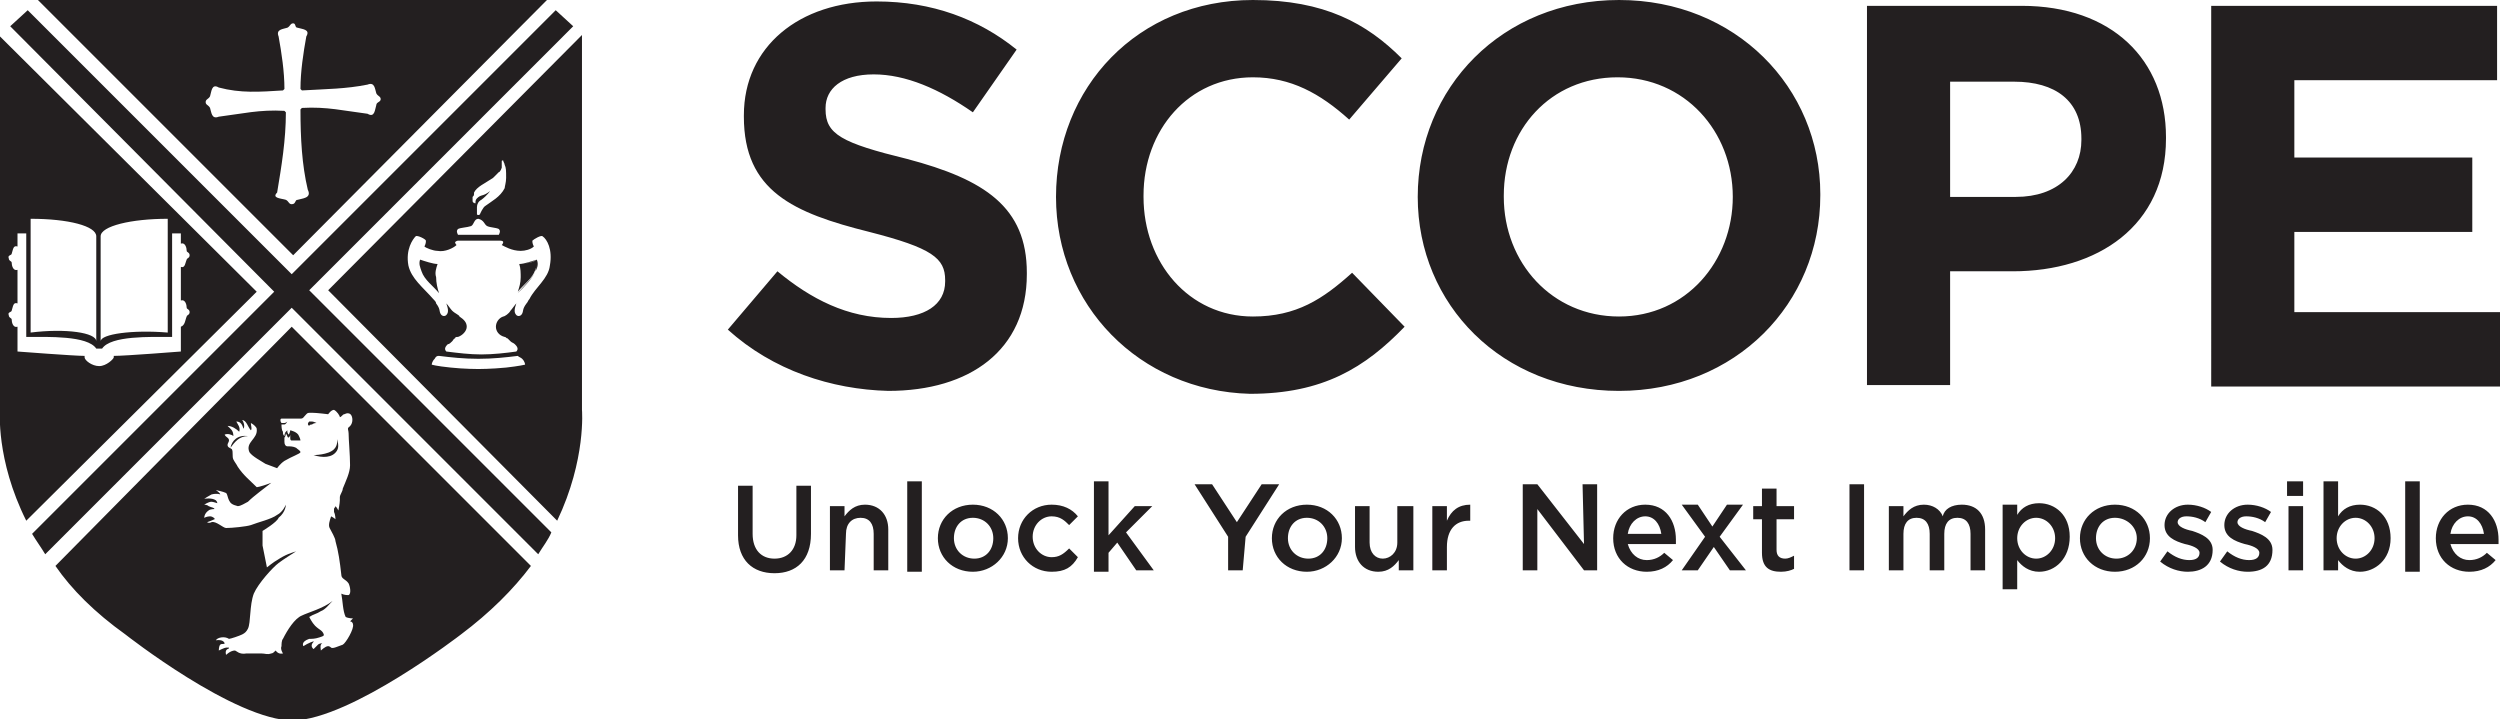
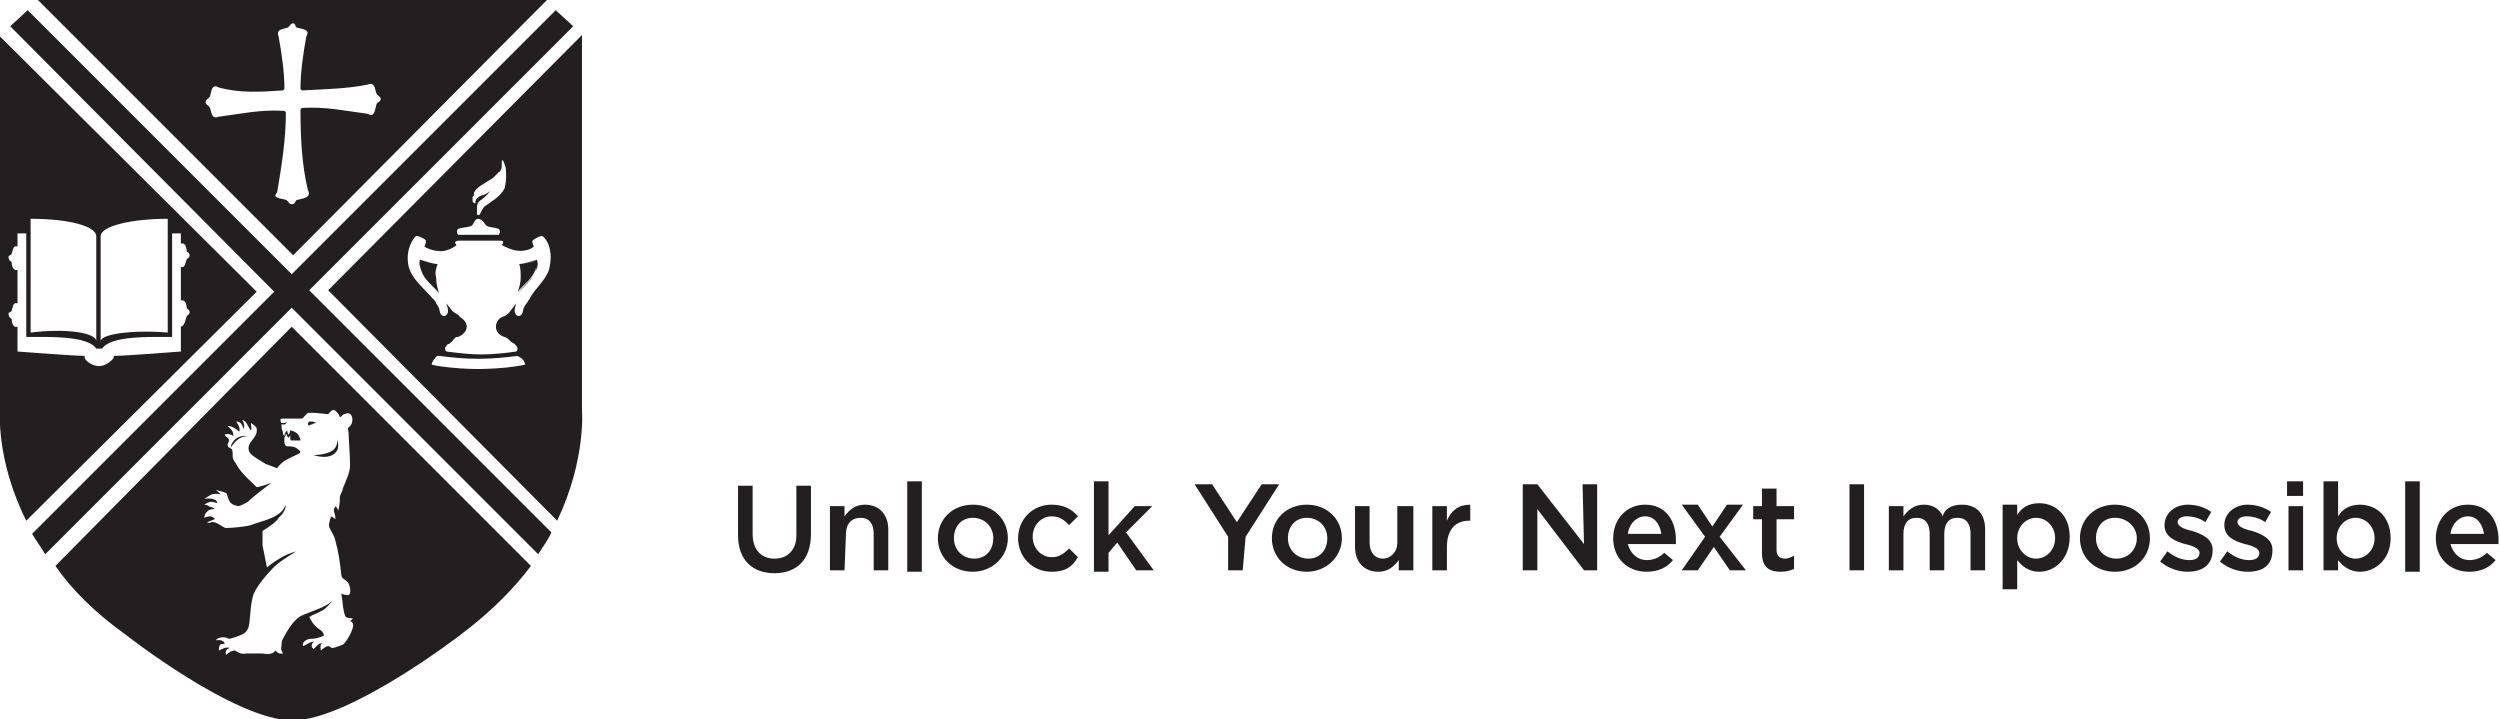
<svg xmlns="http://www.w3.org/2000/svg" version="1.1" id="Layer_1" x="0px" y="0px" viewBox="0 0 171.4 49.3" style="enable-background:new 0 0 171.4 49.3;" xml:space="preserve">
  <style type="text/css">
	.st0{fill:#231F20;}
</style>
  <path class="st0" d="M55.6,36.6c0,1.8-1,2.7-2.5,2.7s-2.5-0.9-2.5-2.6v-3.4h1v3.3c0,1.1,0.6,1.7,1.5,1.7s1.5-0.6,1.5-1.6v-3.4h1  V36.6z M57.9,39.1h-1v-4.4h1v0.7c0.3-0.4,0.7-0.8,1.4-0.8c1,0,1.6,0.7,1.6,1.7v2.8h-1v-2.5c0-0.7-0.3-1.1-0.9-1.1s-1,0.4-1,1.1  L57.9,39.1L57.9,39.1z M62.2,39.1V33h1v6.2H62.2z M66.7,39.2c-1.4,0-2.4-1-2.4-2.3s1-2.3,2.4-2.3s2.4,1,2.4,2.3S68,39.2,66.7,39.2  L66.7,39.2z M66.7,35.5c-0.8,0-1.3,0.6-1.3,1.4s0.6,1.4,1.4,1.4s1.3-0.6,1.3-1.4S67.5,35.5,66.7,35.5z M72.1,39.2  c-1.3,0-2.3-1-2.3-2.3s1-2.3,2.3-2.3c0.8,0,1.4,0.3,1.8,0.8L73.3,36c-0.3-0.3-0.6-0.6-1.2-0.6c-0.7,0-1.3,0.6-1.3,1.4  s0.6,1.4,1.3,1.4c0.5,0,0.8-0.2,1.2-0.6l0.6,0.6C73.5,38.9,73,39.2,72.1,39.2L72.1,39.2z M79.1,39.1h-1.2l-1.3-1.9l-0.6,0.7v1.3h-1  V33h1v3.7l1.8-2H79l-1.8,1.8L79.1,39.1L79.1,39.1z M85.2,39.1h-1v-2.3l-2.3-3.6h1.2l1.7,2.6l1.7-2.6h1.2l-2.3,3.6L85.2,39.1  L85.2,39.1z M89.6,39.2c-1.4,0-2.4-1-2.4-2.3s1-2.3,2.4-2.3s2.4,1,2.4,2.3S90.9,39.2,89.6,39.2L89.6,39.2z M89.6,35.5  c-0.8,0-1.3,0.6-1.3,1.4s0.6,1.4,1.4,1.4s1.3-0.6,1.3-1.4S90.4,35.5,89.6,35.5z M95.9,34.7h1v4.4h-1v-0.7c-0.3,0.4-0.7,0.8-1.4,0.8  c-1,0-1.6-0.7-1.6-1.7v-2.8h1v2.5c0,0.7,0.4,1.1,0.9,1.1s1-0.4,1-1.1V34.7L95.9,34.7z M99.2,39.1h-1v-4.4h1v1  c0.3-0.7,0.8-1.1,1.6-1.1v1.1h-0.1c-0.9,0-1.5,0.6-1.5,1.8V39.1L99.2,39.1z M108.5,33.2h1v5.9h-0.9l-3.2-4.2v4.2h-1v-5.9h1l3.2,4.1  L108.5,33.2L108.5,33.2z M112.9,38.4c0.5,0,0.9-0.2,1.2-0.5l0.6,0.5c-0.4,0.5-1,0.8-1.8,0.8c-1.3,0-2.3-0.9-2.3-2.3  c0-1.3,0.9-2.3,2.2-2.3c1.4,0,2.1,1.1,2.1,2.4c0,0.1,0,0.2,0,0.3h-3.3C111.8,38,112.3,38.4,112.9,38.4L112.9,38.4z M113.9,36.6  c-0.1-0.7-0.5-1.2-1.1-1.2c-0.6,0-1.1,0.5-1.2,1.2H113.9L113.9,36.6z M119.7,39.1h-1.1l-1.1-1.6l-1.1,1.6h-1.1l1.6-2.3l-1.6-2.2h1.1  l1,1.5l1-1.5h1.1l-1.6,2.2L119.7,39.1L119.7,39.1z M121.8,37.7c0,0.4,0.2,0.6,0.6,0.6c0.2,0,0.4-0.1,0.6-0.2V39  c-0.2,0.1-0.5,0.2-0.9,0.2c-0.8,0-1.3-0.3-1.3-1.3v-2.3h-0.6v-0.9h0.6v-1.2h1v1.2h1.2v0.9h-1.2L121.8,37.7L121.8,37.7z M127.8,33.2  v5.9h-1v-5.9H127.8z M134.5,34.6c1,0,1.6,0.6,1.6,1.7v2.8h-1v-2.5c0-0.7-0.3-1.1-0.9-1.1s-0.9,0.4-0.9,1.1v2.5h-1v-2.5  c0-0.7-0.3-1.1-0.9-1.1s-0.9,0.4-0.9,1.1v2.5h-1v-4.4h1v0.7c0.3-0.4,0.7-0.8,1.4-0.8c0.6,0,1.1,0.3,1.3,0.8  C133.3,34.9,133.8,34.6,134.5,34.6L134.5,34.6z M139.8,39.2c-0.7,0-1.2-0.4-1.5-0.8v2h-1v-5.8h1v0.7c0.3-0.5,0.8-0.8,1.5-0.8  c1.1,0,2.1,0.8,2.1,2.3S140.9,39.2,139.8,39.2L139.8,39.2z M139.6,35.5c-0.7,0-1.3,0.6-1.3,1.4s0.6,1.4,1.3,1.4s1.3-0.6,1.3-1.4  S140.3,35.5,139.6,35.5z M145,39.2c-1.4,0-2.4-1-2.4-2.3s1-2.3,2.4-2.3s2.4,1,2.4,2.3S146.4,39.2,145,39.2L145,39.2z M145,35.5  c-0.8,0-1.3,0.6-1.3,1.4s0.6,1.4,1.4,1.4s1.4-0.6,1.4-1.4S145.8,35.5,145,35.5L145,35.5z M150,39.2c-0.6,0-1.3-0.2-1.9-0.7l0.5-0.7  c0.5,0.4,1,0.6,1.5,0.6s0.7-0.2,0.7-0.5v0c0-0.3-0.5-0.5-1-0.6c-0.7-0.2-1.4-0.5-1.4-1.3v0c0-0.8,0.7-1.4,1.6-1.4  c0.6,0,1.2,0.2,1.6,0.5l-0.4,0.7c-0.4-0.3-0.9-0.4-1.3-0.4c-0.4,0-0.6,0.2-0.6,0.4v0c0,0.3,0.5,0.5,1,0.6c0.6,0.2,1.4,0.5,1.4,1.3v0  C151.7,38.8,150.9,39.2,150,39.2L150,39.2z M154.1,39.2c-0.6,0-1.3-0.2-1.9-0.7l0.5-0.7c0.5,0.4,1,0.6,1.5,0.6s0.7-0.2,0.7-0.5v0  c0-0.3-0.5-0.5-1-0.6c-0.7-0.2-1.4-0.5-1.4-1.3v0c0-0.8,0.7-1.4,1.6-1.4c0.6,0,1.2,0.2,1.6,0.5l-0.4,0.7c-0.4-0.3-0.9-0.4-1.3-0.4  c-0.4,0-0.6,0.2-0.6,0.4v0c0,0.3,0.5,0.5,1,0.6c0.6,0.2,1.4,0.5,1.4,1.3v0C155.8,38.8,155.1,39.2,154.1,39.2L154.1,39.2z M156.8,34  v-1h1.1v1H156.8z M156.9,39.1v-4.4h1v4.4H156.9z M161.8,39.2c-0.7,0-1.2-0.4-1.5-0.8v0.7h-1V33h1v2.4c0.3-0.5,0.8-0.8,1.5-0.8  c1.1,0,2.1,0.8,2.1,2.3S162.8,39.2,161.8,39.2L161.8,39.2z M161.5,35.5c-0.7,0-1.3,0.6-1.3,1.4s0.6,1.4,1.3,1.4s1.3-0.6,1.3-1.4  S162.2,35.5,161.5,35.5z M164.9,39.1V33h1v6.2H164.9z M169.3,38.4c0.5,0,0.9-0.2,1.2-0.5l0.6,0.5c-0.4,0.5-1,0.8-1.8,0.8  c-1.3,0-2.3-0.9-2.3-2.3c0-1.3,0.9-2.3,2.2-2.3c1.4,0,2.1,1.1,2.1,2.4c0,0.1,0,0.2,0,0.3h-3.3C168.2,38,168.7,38.4,169.3,38.4  L169.3,38.4z M170.3,36.6c-0.1-0.7-0.5-1.2-1.1-1.2c-0.6,0-1.1,0.5-1.2,1.2H170.3L170.3,36.6z" />
  <path class="st0" d="M20,49.2L20,49.2 M36.8,17.8c0,0.3,0,0.5-0.1,0.8c-0.2,0.5-0.7,1-1.2,1.5c0,0,0,0,0,0c0.4-0.5,1-1,1.2-1.5  C36.9,18.3,36.9,18,36.8,17.8C36.8,17.8,36.8,17.8,36.8,17.8 M30,18.1c-0.3,0-0.9-0.2-1.2-0.3c-0.1,0.3,0,0.5,0.1,0.8  c0.2,0.6,0.8,1,1.2,1.5c-0.1-0.3-0.2-0.7-0.2-1.1C29.8,18.7,29.9,18.4,30,18.1 M39.9,28.1c0,0,0.3,3.4-1.7,7.6L22.5,19.9L39.9,2.4  V28.1 M32.4,13.5c0,0,0,0.1,0,0.2s0,0.2,0.1,0.2c0,0,0.1,0.1,0.1,0s0-0.2,0.1-0.3c0,0,0,0,0,0c0.3-0.3,0.4-0.1,0.9-0.5  c0,0-0.2,0.3-0.6,0.6c-0.2,0.1-0.3,0.3-0.3,0.5c0,0,0,0.2,0,0.2c0,0.1,0,0.2,0,0.3c0.1,0.1,0.2,0,0.2,0s0.2-0.5,0.4-0.6  c0.4-0.3,1-0.6,1.3-1.2c0-0.1,0.1-0.4,0.1-0.7c0-0.5,0-0.7-0.1-0.9c0-0.1-0.1-0.2-0.1-0.3c-0.1,0-0.1,0-0.1,0.1c0,0,0,0.2,0,0.2  s0,0.2,0,0.2l0,0c0,0-0.1,0.3-0.2,0.3c-0.1,0.1-0.2,0.2-0.4,0.4c-0.6,0.4-1.1,0.6-1.3,1C32.5,13.4,32.5,13.4,32.4,13.5 M31.4,15.7  c-0.1,0.1-0.1,0.2,0,0.4h1.4h1.4c0.1-0.2,0.1-0.3,0-0.4c-0.2-0.1-0.6-0.1-0.8-0.2c-0.2-0.1-0.2-0.4-0.6-0.5l0,0l0,0l0,0v0h0  c-0.3,0-0.3,0.4-0.5,0.5C32,15.6,31.6,15.6,31.4,15.7 M34.7,25.2c0.9-0.1,1.3-0.2,1.3-0.2s0-0.2-0.2-0.4c-0.1-0.1-0.2-0.1-0.3-0.2  c-0.8,0.1-1.7,0.2-2.7,0.2c-1,0-1.9-0.1-2.7-0.2c-0.1,0-0.2,0-0.3,0.2c-0.2,0.2-0.2,0.4-0.2,0.4s0.3,0.1,1.3,0.2  c0.9,0.1,1.9,0.1,1.9,0.1S33.7,25.3,34.7,25.2 M37.7,18.2c0.2-1.1-0.2-1.8-0.5-2c-0.1-0.1-0.6,0.2-0.7,0.3c0,0.1,0,0.2,0.1,0.4  c-0.2,0.2-0.6,0.3-0.9,0.3c-0.6,0-1.1-0.3-1.3-0.4c0,0,0.1-0.1,0.1-0.2c0-0.1-0.2-0.1-0.2-0.1h-2.9c0,0-0.1,0-0.2,0.1  c0,0.1,0.1,0.2,0.1,0.2c-0.2,0.2-0.8,0.5-1.3,0.4c-0.3,0-0.8-0.2-0.9-0.3c0.1-0.2,0.1-0.3,0.1-0.4c0-0.1-0.6-0.4-0.7-0.3  c-0.2,0.2-0.7,0.9-0.5,2c0.2,0.9,1,1.5,1.7,2.3c0.1,0.1,0.2,0.2,0.2,0.3c0.3,0.4,0.2,0.5,0.3,0.7c0.1,0.2,0.3,0.2,0.4,0.1  c0.2-0.2,0.1-0.5,0-0.8c0.1,0.1,0.3,0.4,0.4,0.5c0.2,0.2,0.5,0.3,0.5,0.4c0.3,0.2,0.5,0.4,0.5,0.7s-0.3,0.6-0.6,0.7  c-0.1,0-0.2,0-0.2,0.1c-0.1,0-0.1,0.1-0.2,0.2c-0.1,0.1-0.2,0.2-0.3,0.2c-0.1,0.1-0.3,0.3-0.1,0.5c0.8,0.1,1.6,0.2,2.4,0.2h0  c0.8,0,1.7-0.1,2.4-0.2c0.2-0.2,0-0.4-0.1-0.5s-0.2-0.1-0.3-0.2c-0.1-0.1-0.2-0.2-0.2-0.2c-0.1,0-0.1-0.1-0.2-0.1  c-0.4-0.1-0.6-0.4-0.6-0.7s0.2-0.6,0.5-0.7c0.1,0,0.4-0.2,0.5-0.4c0.1-0.1,0.3-0.4,0.4-0.5c-0.1,0.3-0.2,0.6,0,0.8  c0.1,0.1,0.3,0.1,0.4-0.1c0.1-0.2,0-0.3,0.3-0.7c0.1-0.1,0.1-0.2,0.2-0.3C36.7,19.7,37.6,19.1,37.7,18.2 M17.6,20L1.8,35.7  C-0.3,31.5,0,28.1,0,28.1V2.5L17.6,20L17.6,20z M6.9,23.4c0-0.5,2.2-0.8,4.6-0.6V15c-2.5,0-4.6,0.5-4.6,1.2V23.4z M2.1,22.8  c2.4-0.3,4.5,0,4.5,0.6v-7.2c0-0.7-1.9-1.2-4.5-1.2C2.1,15,2.1,22.8,2.1,22.8z M12.8,21.7c0-0.1,0.2-0.1,0.2-0.3  c0-0.2-0.2-0.2-0.2-0.3c0-0.2-0.1-0.6-0.4-0.5v-2.3l0,0c0.3,0.1,0.3-0.3,0.4-0.5c0-0.1,0.2-0.1,0.2-0.3c0-0.2-0.2-0.2-0.2-0.3  c0-0.2-0.1-0.6-0.4-0.5V16h-0.6v7.1c-1.5,0-4.2-0.1-4.8,0.8c-0.1,0-0.1,0-0.2,0H6.6C6,23,3.3,23.1,1.8,23.1V16H1.2v0.9  c-0.3-0.1-0.3,0.2-0.4,0.5c0,0.1-0.3,0.1-0.2,0.3c0,0.2,0.2,0.2,0.2,0.3c0,0.2,0.1,0.6,0.4,0.5l0,0v2.3c-0.3-0.1-0.3,0.2-0.4,0.5  c0,0.1-0.3,0.1-0.2,0.3c0,0.2,0.2,0.2,0.2,0.3c0,0.2,0.1,0.6,0.4,0.5v1.7c0,0,3.9,0.3,4.6,0.3v0.1c0,0.2,0.5,0.6,1,0.6s1-0.5,1-0.6  v-0.1c0.8,0,4.6-0.3,4.6-0.3v-1.7C12.7,22.3,12.7,21.9,12.8,21.7 M21.5,31.2c0.6,0.2,1.3,0.2,1.6-0.3c0.2-0.3,0-0.8,0-0.8  s0.1,0.4-0.2,0.7C22.5,31.2,21.5,31.2,21.5,31.2 M17,29.9c-0.7-0.1-1.1,0.3-1.2,0.8C16.1,30.3,16.4,29.9,17,29.9 M20,22.4l16.4,16.4  c-1.2,1.6-2.8,3.2-4.8,4.7c0,0-7.5,5.8-11.5,5.9c-4,0-11.5-5.9-11.5-5.9c-2.1-1.5-3.7-3.1-4.8-4.7L20,22.4L20,22.4z M20.6,28.7  c-0.3,0-1.1,0-1.3,0c-0.1,0-0.1,0.2,0,0.3c0.1,0,0.2,0,0.2,0c0.1,0,0.2-0.1,0.2-0.1s-0.1,0.2-0.2,0.2c-0.1,0-0.2,0-0.2,0  c0,0.1,0,0.4,0.1,0.5c0,0,0,0,0,0.1c0,0.1,0.1,0.2,0.1,0.2s0-0.2,0.1-0.3s0.1-0.1,0.1-0.1s0,0.1,0,0.1c0,0.1,0.1,0.2,0.1,0.2  s0.1-0.2,0.1-0.3c0,0,0.5,0.1,0.6,0.4c0.1,0.2,0.1,0.3,0.1,0.3c-0.1,0-0.5,0-0.6,0c-0.1,0-0.1-0.1-0.1-0.2s0-0.2,0-0.2  c0,0.1-0.1,0.2-0.1,0.2c0,0-0.1,0-0.1-0.1c0,0-0.1-0.2-0.1-0.2s0,0.2-0.1,0.3c0,0,0,0.2,0,0.3c0,0.2,0.1,0.3,0.2,0.3  c0.2,0,0.4,0,0.6,0.1c0.1,0.1,0.3,0.2,0.3,0.3c0,0.1-0.6,0.3-1.1,0.6c-0.3,0.2-0.5,0.5-0.5,0.5l-0.8-0.3c-0.3-0.2-0.9-0.5-1.1-0.8  c-0.3-0.7,0.6-0.9,0.5-1.6c0-0.1-0.2-0.3-0.4-0.4c0,0.2,0.1,0.4,0,0.5c-0.2-0.2-0.3-0.7-0.6-0.7c0.1,0.1,0.2,0.4,0.1,0.6  c-0.1-0.3-0.2-0.5-0.5-0.5c0.1,0.2,0.3,0.4,0.2,0.7c-0.2-0.2-0.5-0.4-0.8-0.4c0.2,0.2,0.4,0.3,0.4,0.7c-0.1-0.1-0.4-0.2-0.6-0.1  c0.1,0.2,0.3,0.2,0.3,0.4c0,0.1-0.1,0.2-0.1,0.3c0,0.2,0.2,0.2,0.3,0.3c0.1,0.2,0,0.5,0.1,0.7c0.1,0.2,0.2,0.3,0.3,0.5  c0.4,0.6,0.8,0.9,1.3,1.4c0,0,0.2,0,1-0.3c-0.5,0.4-1.2,0.9-1.6,1.3c-0.2,0.1-0.5,0.3-0.7,0.3c-0.4-0.1-0.5-0.2-0.6-0.4  c-0.1-0.2-0.1-0.4-0.2-0.5c-0.2-0.1-0.7-0.2-0.7-0.2s0.3,0.2,0.3,0.3c0,0-0.2-0.1-0.6,0c-0.2,0.1-0.5,0.3-0.5,0.3s0.5-0.1,0.8,0.1  c0.1,0.1,0.1,0.2,0.1,0.2s-0.3-0.1-0.4-0.1c-0.2,0-0.5,0.2-0.5,0.2s0.2,0,0.3,0.1c0.2,0.1,0.4,0.1,0.4,0.2c0,0-0.3,0-0.4,0.1  C14,35.2,14,35.5,14,35.5s0.2-0.1,0.4-0.1c0.2,0,0.4,0.2,0.3,0.2c-0.2,0.1-0.5,0.2-0.5,0.2s0.1,0.1,0.3,0c0.3-0.1,0.8,0.4,1,0.4  c0.4,0,1.4-0.1,1.7-0.2c0.5-0.2,1.4-0.4,1.8-0.7c0.4-0.2,0.6-0.7,0.6-0.7s0,0.5-0.5,0.9C19,35.8,18,36.4,18,36.4s0,0.7,0,1  c0.1,0.5,0.3,1.5,0.3,1.5c0,0,0.5-0.4,0.7-0.5c0.6-0.4,1-0.5,1.3-0.6l0,0c-0.3,0.2-0.8,0.5-1.2,0.8c-0.4,0.3-1.4,1.4-1.7,2.1  c-0.3,0.8-0.2,2-0.4,2.4c-0.1,0.2-0.2,0.3-0.4,0.4c-0.2,0.1-0.8,0.3-0.9,0.3c-0.3-0.2-0.8-0.1-0.9,0.1c0,0,0.5-0.1,0.6,0.2  c0,0.1-0.2,0-0.3,0.1S15,44.6,15,44.6s0.4-0.2,0.5-0.2c0.2,0,0.2,0,0.2,0s0,0.1-0.1,0.1c-0.2,0.1-0.1,0.4-0.1,0.4s0.3-0.3,0.6-0.3  c0.1,0,0.3,0.3,0.8,0.2c0.5,0,0.7,0,1,0s0.4,0.1,0.7,0c0.1,0,0.2-0.1,0.3-0.2c0.2,0.3,0.5,0.2,0.5,0.2s-0.2-0.3-0.1-0.5  c0-0.1,0-0.4,0.1-0.5c0.3-0.6,0.8-1.4,1.3-1.6c0.4-0.2,1.5-0.5,2.1-1c-0.2,0.2-0.5,0.6-0.8,0.7c-0.3,0.2-0.5,0.2-0.8,0.4  c0,0,0.2,0.4,0.4,0.6c0.3,0.3,0.5,0.3,0.6,0.6c0,0.1,0,0.1-0.3,0.2c-0.3,0.1-0.5,0.1-0.7,0.1c-0.6,0.2-0.4,0.5-0.4,0.5  c0.3-0.2,0.8-0.4,0.7-0.3c-0.3,0.3,0,0.5,0,0.5s0.2-0.2,0.3-0.3c0.1-0.1,0.3-0.1,0.3-0.1c-0.2,0.1-0.1,0.4-0.1,0.5  c0,0,0.3-0.3,0.5-0.3c0,0,0.1,0,0.2,0.1c0.1,0.1,0.5-0.1,0.8-0.2c0.2-0.1,0.8-1.1,0.7-1.4c0-0.1-0.1-0.2-0.2-0.2  c0.1-0.1,0.2-0.2,0.2-0.2s-0.3,0-0.5-0.1c0,0,0,0,0,0c-0.2-0.4-0.2-1.1-0.3-1.6c0.2,0.1,0.4,0.1,0.5,0.1c0.2-0.1,0.1-0.6,0-0.8  c-0.2-0.3-0.5-0.3-0.5-0.6c-0.1-0.9-0.2-1.6-0.4-2.3c0-0.2-0.3-0.7-0.4-0.9c-0.1-0.2,0-0.5,0.1-0.8c0.2,0.1,0.3,0.2,0.3,0.2  s0-0.3-0.1-0.5c0-0.1,0-0.1,0-0.2c0-0.1,0.1-0.1,0.1-0.2c0.1,0.1,0.2,0.3,0.2,0.3s0.1-0.5,0.1-0.7c0-0.1,0-0.2,0-0.2  c0-0.2,0.2-0.4,0.2-0.6c0.2-0.5,0.5-1.1,0.5-1.6c0-0.7-0.1-1.8-0.1-2.2c0-0.2-0.1-0.3,0-0.4c0.3-0.2,0.3-0.6,0.2-0.8  c-0.1-0.2-0.3-0.2-0.5-0.1c-0.1,0-0.2,0.2-0.3,0.2c0-0.1-0.2-0.4-0.4-0.5c-0.2,0-0.4,0.3-0.4,0.3c0,0-0.8-0.1-1.1-0.1  s-0.3,0-0.4,0.1C20.8,28.6,20.8,28.7,20.6,28.7 M21.2,29.2c0,0,0-0.1,0.2-0.1c0.1-0.1,0.3-0.1,0.3-0.1s-0.2-0.1-0.3-0.1  c-0.1,0-0.2,0-0.2,0C21,29.1,21.2,29.2,21.2,29.2 M20.1,17.5L2.6,0h34.9L20.1,17.5L20.1,17.5z M19.6,13.7c0.2,0.1,0.2,0.3,0.4,0.3  c0.3,0,0.2-0.3,0.4-0.3c0.3-0.1,1-0.1,0.7-0.7c-0.4-1.7-0.5-3.5-0.5-5.5l0.1-0.1c1.7-0.1,2.9,0.2,4.5,0.4c0.5,0.3,0.5-0.3,0.6-0.6  c0-0.2,0.3-0.2,0.3-0.4c0-0.2-0.2-0.2-0.3-0.4c-0.1-0.3-0.1-0.8-0.6-0.6c-1.5,0.3-2.8,0.3-4.5,0.4l-0.1-0.1c0-1.2,0.2-2.5,0.4-3.6  c0.3-0.5-0.3-0.5-0.6-0.6c-0.2,0-0.1-0.3-0.3-0.3c-0.2,0-0.2,0.2-0.4,0.3c-0.3,0.1-0.8,0.1-0.6,0.6c0.2,1.1,0.4,2.4,0.4,3.6  l-0.1,0.1C17.8,6.3,16.5,6.4,15,6c-0.5-0.3-0.5,0.3-0.6,0.6c-0.1,0.2-0.3,0.2-0.3,0.4c0,0.2,0.2,0.2,0.3,0.4  c0.1,0.3,0.1,0.8,0.6,0.6c1.6-0.2,2.8-0.5,4.5-0.4l0.1,0.1c0,1.9-0.3,3.7-0.6,5.5C18.6,13.6,19.3,13.6,19.6,13.7 M39.3,1.8l-1.2-1.1  L20,18.8L1.9,0.7L0.7,1.8L18.8,20L2.2,36.6c0.3,0.5,0.6,0.9,0.9,1.4L20,21.1L36.9,38c0.3-0.5,0.7-1,0.9-1.5L21.2,19.9L39.3,1.8  L39.3,1.8z M36.8,17.8c-0.2,0.2-0.9,0.3-1.2,0.3c0.1,0.3,0.1,0.6,0.1,0.9c0,0.4-0.1,0.7-0.2,1c0.4-0.5,1-0.9,1.2-1.5  C36.8,18.3,36.8,18.1,36.8,17.8 M35.6,18.1c0.3,0,0.9-0.2,1.2-0.3l0,0C36.5,18,35.9,18.1,35.6,18.1c0.1,0.3,0.1,0.6,0.1,0.9  c0,0.4-0.1,0.8-0.2,1.1c0,0,0,0,0,0c0.1-0.3,0.2-0.7,0.2-1C35.7,18.7,35.7,18.4,35.6,18.1" />
-   <path class="st0" d="M49.9,22.6l3.4-4c2.3,1.9,4.8,3.2,7.8,3.2c2.3,0,3.7-0.9,3.7-2.5v-0.1c0-1.5-0.9-2.2-5.2-3.3  c-5.2-1.3-8.6-2.8-8.6-7.9V7.9c0-4.7,3.8-7.8,9.1-7.8c3.8,0,7,1.2,9.6,3.3l-3,4.3c-2.3-1.6-4.6-2.6-6.8-2.6s-3.3,1-3.3,2.3v0.1  c0,1.7,1.1,2.3,5.6,3.4c5.3,1.4,8.2,3.3,8.2,7.8v0.1c0,5.2-3.9,8-9.5,8C57,26.7,53,25.4,49.9,22.6L49.9,22.6z M72.4,13.5L72.4,13.5  C72.4,6,78,0,85.9,0c4.9,0,7.8,1.6,10.2,4l-3.6,4.2c-2-1.8-4-2.9-6.6-2.9c-4.4,0-7.5,3.6-7.5,8.1v0.1c0,4.5,3.1,8.2,7.5,8.2  c3,0,4.8-1.2,6.8-3l3.6,3.7c-2.7,2.8-5.6,4.6-10.6,4.6C78.1,26.8,72.4,20.9,72.4,13.5L72.4,13.5z M97.2,13.5L97.2,13.5  C97.2,6,103,0,111,0s13.8,6,13.8,13.3v0.1c0,7.4-5.8,13.4-13.8,13.4S97.2,20.9,97.2,13.5L97.2,13.5z M118.8,13.5L118.8,13.5  c0-4.5-3.3-8.2-7.9-8.2s-7.8,3.6-7.8,8.1v0.1c0,4.5,3.3,8.2,7.9,8.2S118.8,17.9,118.8,13.5z M128,0.4h10.6c6.2,0,9.9,3.7,9.9,9v0.1  c0,6-4.7,9.1-10.5,9.1h-4.3v7.8H128L128,0.4L128,0.4z M138.2,13.5c2.9,0,4.5-1.7,4.5-3.9V9.5c0-2.6-1.8-3.9-4.6-3.9h-4.4v7.9H138.2z   M151.6,0.4h19.6v5.1h-13.9v5.3h12.2v5.1h-12.2v5.5h14.1v5.1h-19.8V0.4L151.6,0.4z" />
</svg>